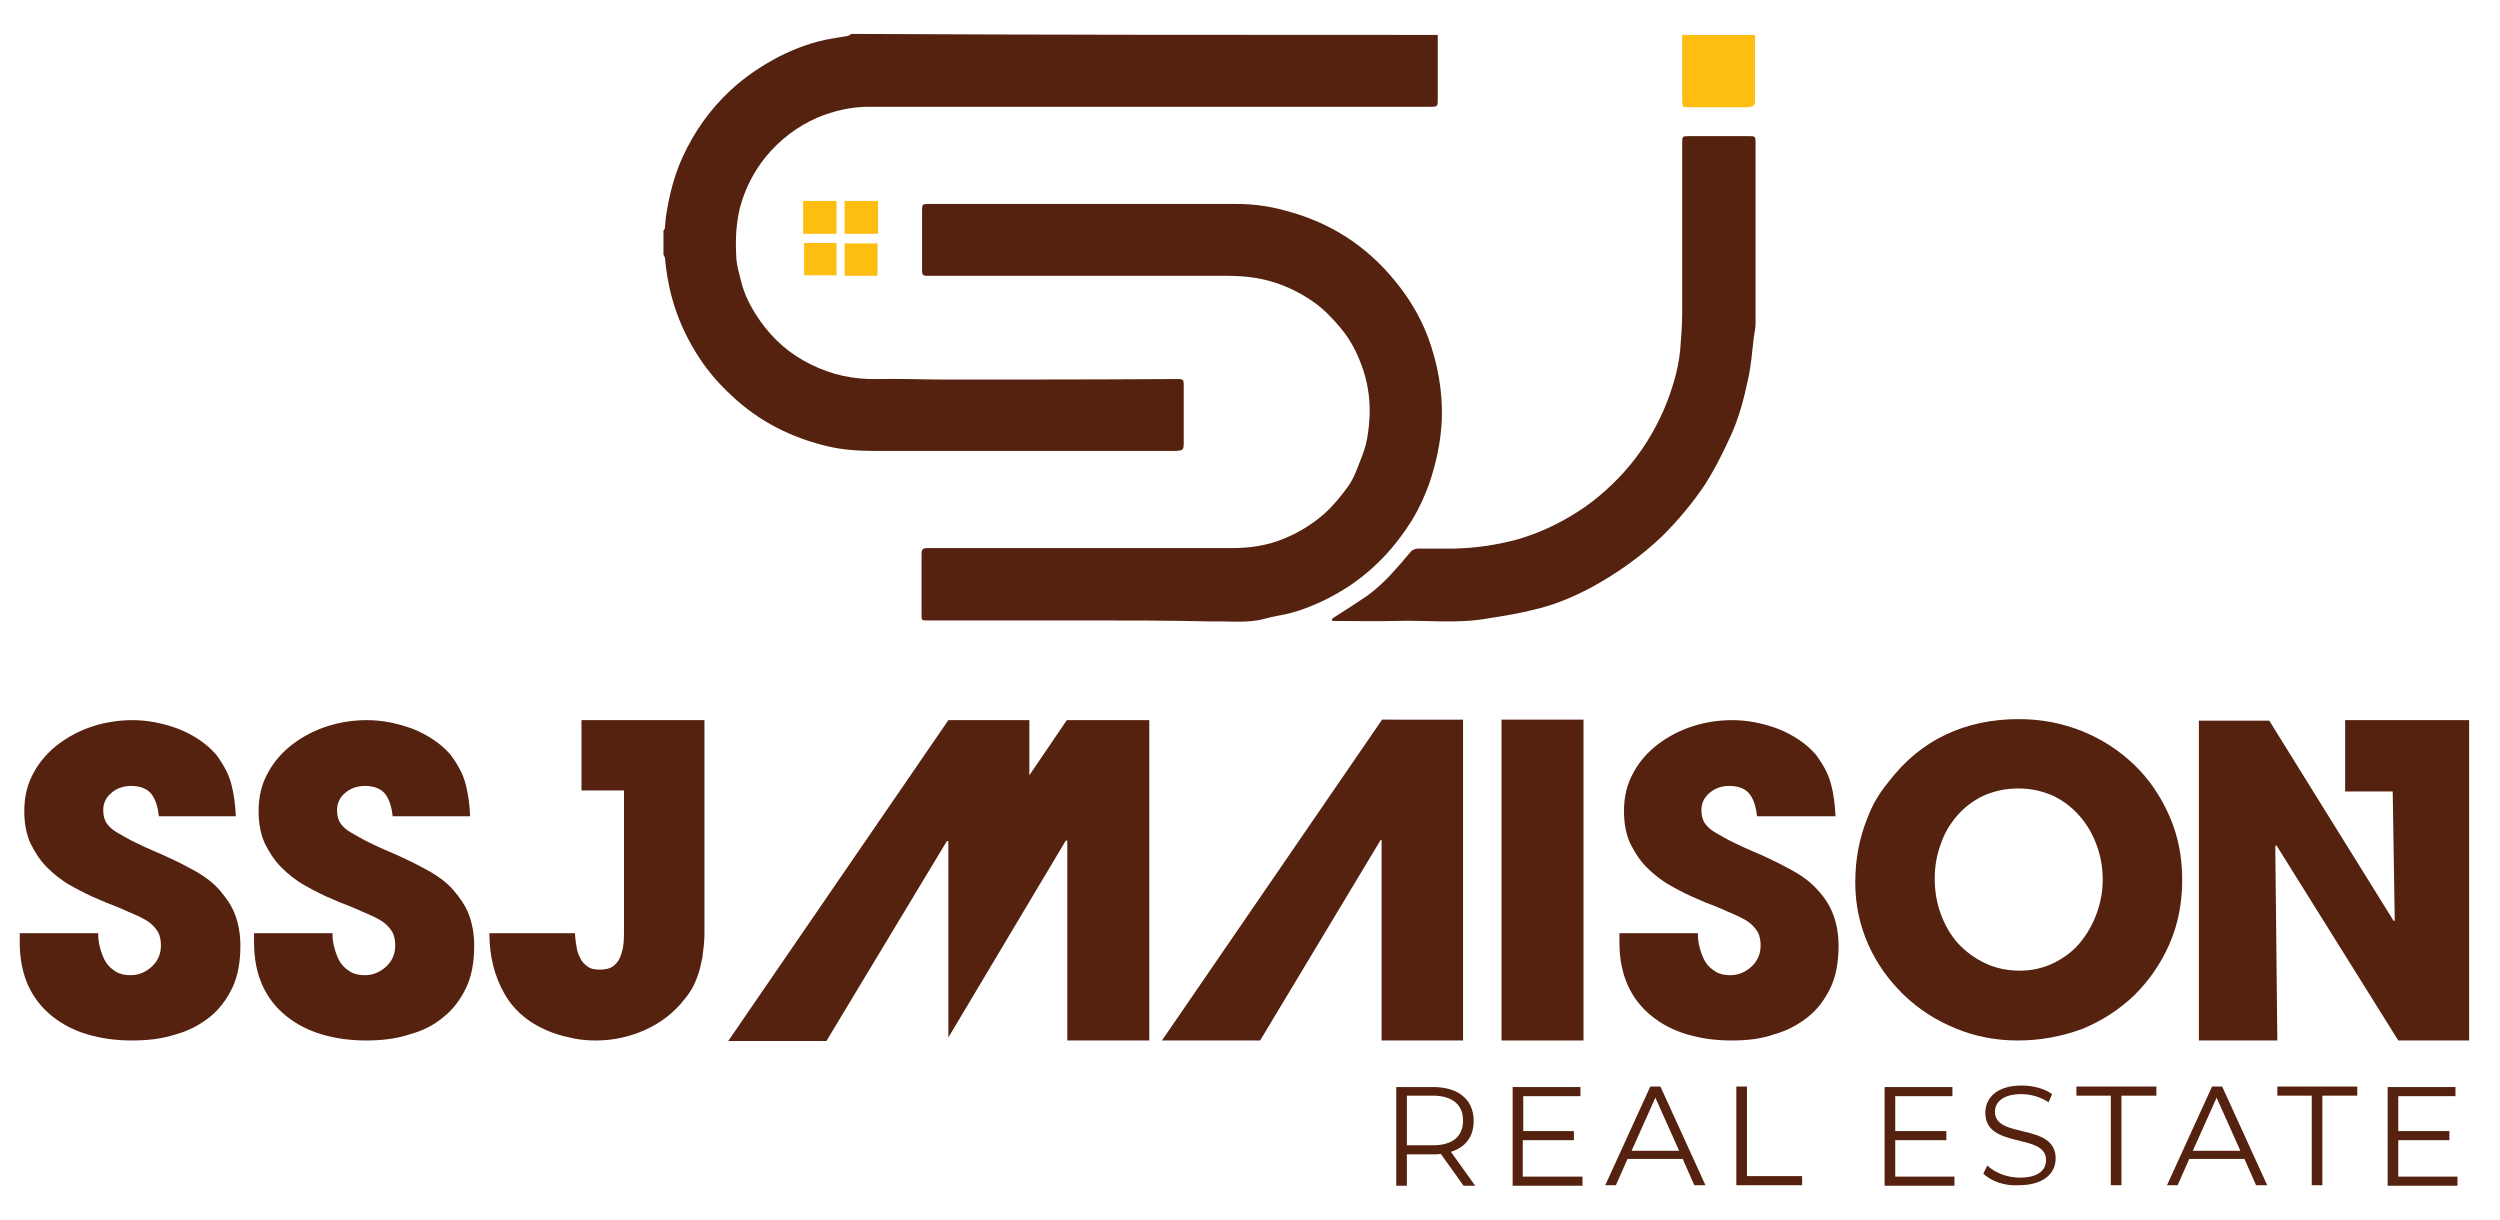
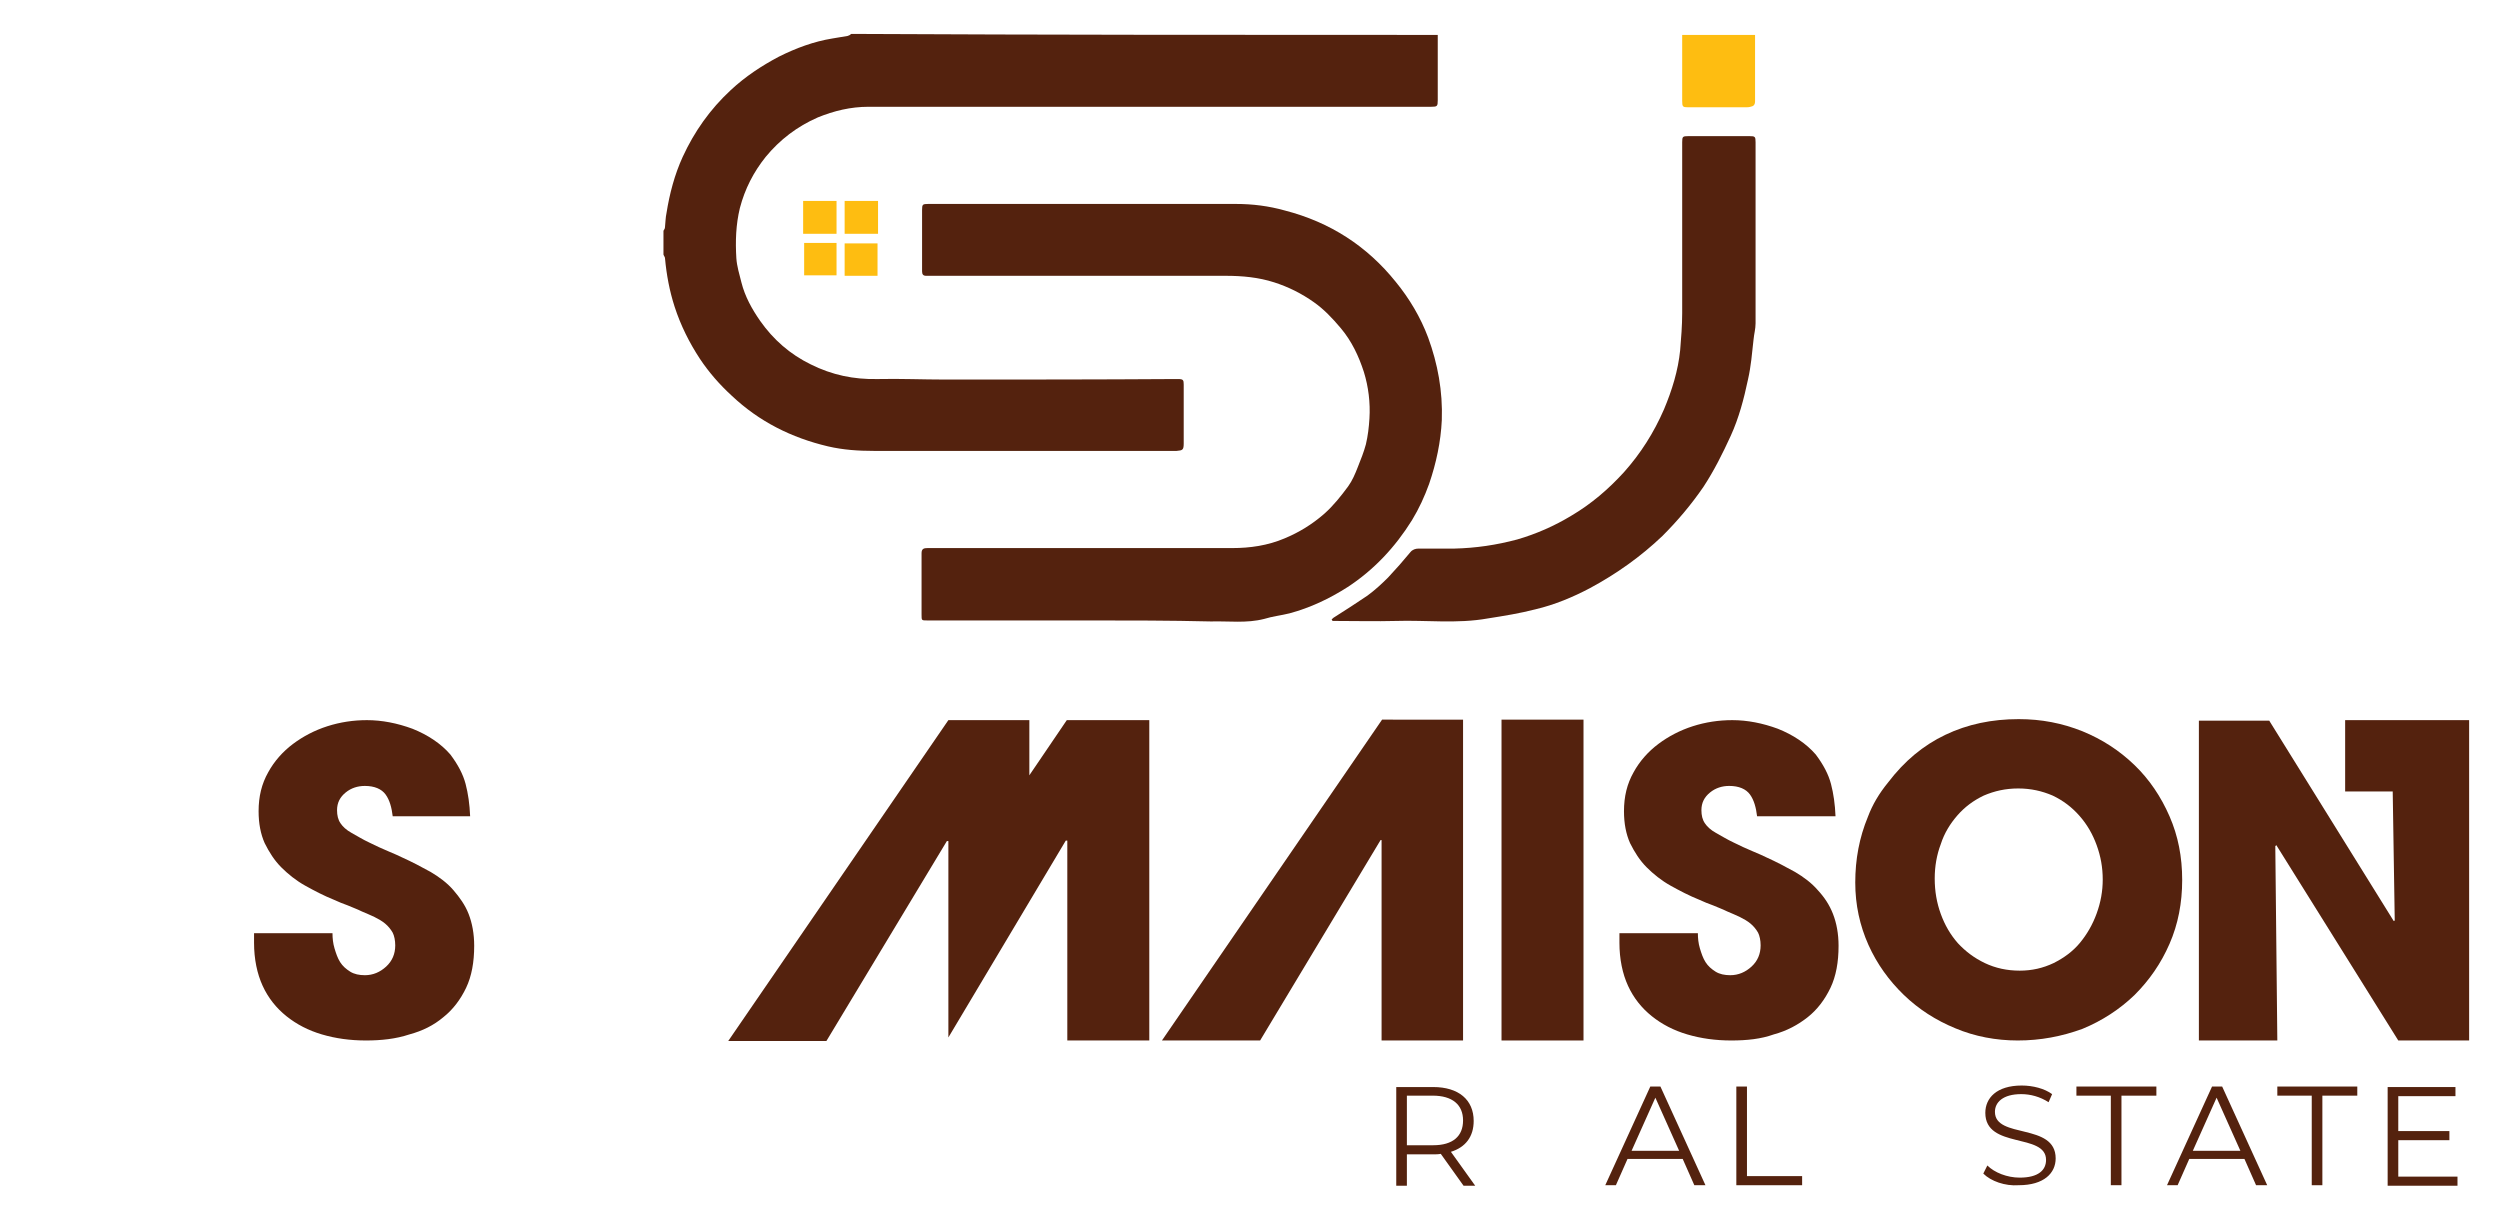
<svg xmlns="http://www.w3.org/2000/svg" version="1.1" id="Layer_1" x="0px" y="0px" viewBox="0 0 494 241" enable-background="new 0 0 494 241" xml:space="preserve">
  <g>
    <g>
      <g id="RGOlhf.tif">
        <g>
          <path fill="#54220E" d="M284.1,6.9c0,4.3,0,8.6,0,12.9c0,1.2-0.1,1.3-1.3,1.3c-16.4,0-32.7,0-49.1,0c-20.7,0-41.4,0-62.1,0      c-3.5,0-6.8,0.8-10,2.1c-4.1,1.8-7.5,4.4-10.3,7.8c-2.4,3-4.1,6.3-5.1,10.1c-0.8,3.3-0.9,6.6-0.7,9.9c0.1,1.6,0.6,3.2,1,4.8      c0.7,2.8,2.1,5.3,3.7,7.6c2.6,3.7,5.9,6.6,10,8.6c4.2,2.1,8.5,3,13.2,2.9c4.5-0.1,8.9,0.1,13.4,0.1c15.1,0,30.1,0,45.2-0.1      c0.3,0,0.5,0,0.8,0c1,0,1.1,0.2,1.1,1.1c0,2.7,0,5.5,0,8.2c0,1.1,0,2.3,0,3.4c0,1.3-0.2,1.4-1.4,1.5c-4.9,0-9.9,0-14.8,0      c-15,0-30,0-45,0c-3.1,0-6.1-0.2-9.1-0.9c-7.2-1.7-13.6-4.9-19-10c-2.4-2.2-4.5-4.6-6.3-7.3c-2.1-3.2-3.8-6.6-5-10.3      c-1-3.1-1.6-6.3-1.9-9.6c0-0.2-0.2-0.4-0.3-0.7c0-1.6,0-3.1,0-4.7c0.1-0.2,0.3-0.4,0.3-0.7c0.1-0.9,0.1-1.9,0.3-2.8      c0.6-3.8,1.6-7.6,3.2-11.1c2.3-5,5.4-9.4,9.5-13.2c2.9-2.7,6.1-4.8,9.5-6.6c3.4-1.7,6.9-3,10.6-3.6c1-0.2,2-0.3,3-0.5      c0.3-0.1,0.5-0.2,0.7-0.4C206.8,6.9,245.5,6.9,284.1,6.9z" />
          <path fill="#FEBD11" d="M346.8,6.9c0,3.6,0,7.3,0,10.9c0,0.7,0,1.5,0,2.2c0,0.7-0.3,1-0.9,1.1c-0.3,0.1-0.7,0.1-1,0.1      c-3.8,0-7.5,0-11.3,0c-1.1,0-1.2-0.1-1.2-1.3c0-4.3,0-8.7,0-13C337.2,6.9,342,6.9,346.8,6.9z" />
          <path fill="#54220E" d="M215.1,122.6c-10.6,0-21.3,0-31.9,0c-1.1,0-1.1,0-1.1-1.1c0-4.1,0-8.2,0-12.2c0-0.9,0.5-1,1.2-1      c4.4,0,8.9,0,13.3,0c15.6,0,31.2,0,46.9,0c3.5,0,7-0.5,10.3-1.9c2.9-1.2,5.5-2.8,7.9-4.9c1.8-1.6,3.3-3.5,4.7-5.4      c0.8-1.1,1.4-2.5,1.9-3.8c0.6-1.5,1.2-3,1.6-4.5c0.4-1.7,0.6-3.4,0.7-5.1c0.2-3.1-0.2-6.3-1.1-9.2c-1-3.1-2.4-6.1-4.6-8.7      c-1.6-1.9-3.3-3.7-5.3-5.1c-2.4-1.7-5-3-7.8-3.9c-3.1-1-6.3-1.3-9.6-1.3c-18.9,0-37.7,0-56.6,0c-0.9,0-1.8,0-2.6,0      c-0.6,0-0.8-0.3-0.8-0.9c0-4,0-8.1,0-12.1c0-1.1,0.1-1.2,1.2-1.2c20.3,0,40.5,0,60.8,0c3.3,0,6.5,0.4,9.7,1.3      c8.9,2.3,16.2,7,21.9,14.1c2.7,3.3,4.9,7,6.4,11c1.9,5.2,2.9,10.6,2.7,16.3c-0.2,4.3-1.1,8.5-2.5,12.6c-0.9,2.5-2,4.9-3.4,7.2      c-3.3,5.3-7.5,9.8-12.7,13.2c-3.6,2.3-7.4,4.1-11.5,5.2c-1.6,0.4-3.4,0.6-5,1.1c-3.5,0.9-7,0.4-10.5,0.5      C231.1,122.6,223.1,122.6,215.1,122.6z" />
          <path fill="#54220E" d="M263.1,122.4c0.2-0.1,0.3-0.3,0.5-0.4c2.2-1.4,4.4-2.8,6.6-4.3c1.5-1.1,2.8-2.3,4.1-3.6      c1.5-1.6,3-3.3,4.4-5c0.4-0.5,1-0.7,1.6-0.7c2.4,0,4.7,0,7.1,0c4.2-0.1,8.3-0.7,12.4-1.8c3.8-1.1,7.4-2.7,10.7-4.7      c3.9-2.3,7.3-5.2,10.4-8.6c3.3-3.7,5.9-7.8,7.9-12.4c1.6-3.8,2.8-7.7,3.2-11.7c0.2-2.4,0.4-4.9,0.4-7.3c0-11.3,0-22.5,0-33.8      c0-1.1,0.1-1.2,1.2-1.2c4,0,8.1,0,12.1,0c1.1,0,1.2,0.1,1.2,1.2c0,11.9,0,23.9,0,35.8c0,1.1-0.3,2.1-0.4,3.2      c-0.3,2.7-0.5,5.3-1.1,7.9c-0.8,3.8-1.8,7.6-3.4,11.1c-1.6,3.5-3.3,6.9-5.4,10.1c-2.4,3.5-5.1,6.7-8.1,9.7      c-4.3,4.1-9.1,7.5-14.3,10.3c-3.4,1.8-7,3.3-10.8,4.2c-3.1,0.8-6.2,1.3-9.4,1.8c-6.1,1.1-12.2,0.3-18.3,0.5      c-3.8,0.1-7.6,0-11.5,0c-0.3,0-0.6,0-0.9,0C263.2,122.5,263.2,122.4,263.1,122.4z" />
        </g>
      </g>
      <g id="bZie81_1_">
        <g>
          <path fill="#FEBD11" d="M158.7,46.2c0-2.2,0-4.3,0-6.5c2.2,0,4.4,0,6.6,0c0,2.2,0,4.2,0,6.5C163.2,46.2,161.1,46.2,158.7,46.2z" />
          <path fill="#FEBD11" d="M166.9,46.2c0-2.2,0-4.3,0-6.5c2.2,0,4.4,0,6.6,0c0,2.2,0,4.2,0,6.5C171.4,46.2,169.3,46.2,166.9,46.2z" />
          <path fill="#FEBD11" d="M158.9,48c2.1,0,4.2,0,6.4,0c0,2.1,0,4.2,0,6.4c-2,0-4.1,0-6.4,0C158.9,52.4,158.9,50.3,158.9,48z" />
          <path fill="#FEBD11" d="M166.9,54.5c0-2.2,0-4.2,0-6.4c2.1,0,4.3,0,6.5,0c0,2.1,0,4.2,0,6.4C171.3,54.5,169.2,54.5,166.9,54.5z" />
        </g>
      </g>
    </g>
    <g>
      <g>
-         <path fill="#54220E" d="M26,205.6c-3.1,0-6-0.4-8.7-1.2c-2.7-0.8-5-2-7-3.6c-2-1.6-3.6-3.6-4.7-6c-1.1-2.4-1.7-5.3-1.7-8.5v-1.9     h15.5c0,1,0.1,2,0.4,3c0.3,1,0.6,1.9,1.1,2.7c0.5,0.8,1.2,1.4,2,1.9c0.8,0.5,1.8,0.7,2.9,0.7c1.6,0,3-0.6,4.2-1.7     c1.2-1.1,1.8-2.5,1.8-4.2c0-1-0.2-1.9-0.5-2.5c-0.4-0.7-0.9-1.3-1.5-1.8c-0.6-0.5-1.3-0.9-2.1-1.3c-0.8-0.4-1.6-0.7-2.5-1.1     c-1-0.5-1.9-0.8-2.8-1.2c-0.9-0.3-1.8-0.7-2.7-1.1c-2-0.8-3.9-1.8-5.7-2.8c-1.8-1-3.4-2.3-4.7-3.6c-1.4-1.4-2.4-3-3.3-4.8     c-0.8-1.8-1.2-3.9-1.2-6.3c0-2.9,0.6-5.4,1.9-7.7c1.2-2.2,2.9-4.1,4.9-5.6c2-1.5,4.3-2.7,6.8-3.5c2.5-0.8,5.1-1.2,7.8-1.2     c3,0,6,0.6,9,1.7c3,1.2,5.6,2.9,7.5,5.1c1.5,2,2.5,3.9,3,5.8c0.5,1.9,0.8,4,0.9,6.4H31.4c-0.2-1.7-0.6-3.2-1.4-4.3     c-0.8-1.1-2.2-1.7-4.1-1.7c-1.4,0-2.7,0.4-3.8,1.3c-1.1,0.9-1.7,2-1.7,3.5c0,1,0.2,1.9,0.7,2.6c0.4,0.6,1.1,1.3,2.2,1.9     c1.1,0.6,2.2,1.3,3.5,1.9c1.2,0.6,2.5,1.2,3.7,1.7c1.2,0.5,2.1,0.9,2.7,1.2c2,0.9,3.9,1.9,5.7,2.9c1.7,1,3.3,2.2,4.5,3.6     s2.3,2.9,3,4.7c0.7,1.8,1.1,3.9,1.1,6.3c0,3.2-0.5,6-1.6,8.3c-1.1,2.3-2.6,4.3-4.5,5.8s-4.1,2.7-6.7,3.4     C31.9,205.3,29.1,205.6,26,205.6z" />
        <path fill="#54220E" d="M72.3,205.6c-3.1,0-6-0.4-8.7-1.2c-2.7-0.8-5-2-7-3.6c-2-1.6-3.6-3.6-4.7-6c-1.1-2.4-1.7-5.3-1.7-8.5     v-1.9h15.5c0,1,0.1,2,0.4,3c0.3,1,0.6,1.9,1.1,2.7c0.5,0.8,1.2,1.4,2,1.9c0.8,0.5,1.8,0.7,2.9,0.7c1.6,0,3-0.6,4.2-1.7     c1.2-1.1,1.8-2.5,1.8-4.2c0-1-0.2-1.9-0.5-2.5c-0.4-0.7-0.9-1.3-1.5-1.8c-0.6-0.5-1.3-0.9-2.1-1.3c-0.8-0.4-1.6-0.7-2.5-1.1     c-1-0.5-1.9-0.8-2.8-1.2c-0.9-0.3-1.8-0.7-2.7-1.1c-2-0.8-3.9-1.8-5.7-2.8c-1.8-1-3.4-2.3-4.7-3.6c-1.4-1.4-2.4-3-3.3-4.8     c-0.8-1.8-1.2-3.9-1.2-6.3c0-2.9,0.6-5.4,1.9-7.7c1.2-2.2,2.9-4.1,4.9-5.6c2-1.5,4.3-2.7,6.8-3.5c2.5-0.8,5.1-1.2,7.8-1.2     c3,0,6,0.6,9,1.7c3,1.2,5.6,2.9,7.5,5.1c1.5,2,2.5,3.9,3,5.8c0.5,1.9,0.8,4,0.9,6.4H77.6c-0.2-1.7-0.6-3.2-1.4-4.3     c-0.8-1.1-2.2-1.7-4.1-1.7c-1.4,0-2.7,0.4-3.8,1.3c-1.1,0.9-1.7,2-1.7,3.5c0,1,0.2,1.9,0.7,2.6c0.4,0.6,1.1,1.3,2.2,1.9     c1.1,0.6,2.2,1.3,3.5,1.9c1.2,0.6,2.5,1.2,3.7,1.7c1.2,0.5,2.1,0.9,2.7,1.2c2,0.9,3.9,1.9,5.7,2.9c1.7,1,3.3,2.2,4.5,3.6     s2.3,2.9,3,4.7c0.7,1.8,1.1,3.9,1.1,6.3c0,3.2-0.5,6-1.6,8.3c-1.1,2.3-2.6,4.3-4.5,5.8c-1.9,1.6-4.1,2.7-6.7,3.4     C78.2,205.3,75.3,205.6,72.3,205.6z" />
-         <path fill="#54220E" d="M139.2,142.3v13.9v23.6c0,1.5,0,3.1,0,4.7c0,1.6-0.2,3.1-0.4,4.6c-0.3,1.5-0.6,3-1.2,4.4     c-0.5,1.4-1.3,2.7-2.3,3.9c-2.1,2.7-4.7,4.7-7.8,6.1c-3.1,1.4-6.4,2.1-9.7,2.1c-1.5,0-2.9-0.1-4.4-0.4c-1.4-0.3-2.8-0.6-4.1-1.1     c-4.4-1.6-7.6-4.2-9.6-7.7c-2-3.5-3-7.5-3-12h16.9c0.1,0.8,0.1,1.6,0.3,2.5c0.1,0.8,0.3,1.6,0.7,2.3c0.3,0.7,0.8,1.3,1.4,1.7     c0.6,0.5,1.4,0.7,2.5,0.7c1.1,0,2-0.2,2.7-0.7c0.6-0.5,1.1-1.1,1.4-1.9c0.3-0.8,0.5-1.6,0.6-2.5c0.1-0.9,0.1-1.8,0.1-2.7v-27.6     h-8.4v-13.9h8.4H139.2z" />
        <path fill="#54220E" d="M227.1,142.2v63.4h-16.2v-39.5h-0.3L187.4,205v-38.8h-0.3l-23.8,39.5h-19.4l43.5-63.4h16v10.9l7.4-10.9     H227.1z" />
        <path fill="#54220E" d="M289.1,142.2v63.4H273v-39.6h-0.2l-23.8,39.6h-19.4l43.5-63.4H289.1z" />
        <path fill="#54220E" d="M312.9,156.4v34.9 M312.9,205.6h-7h-8.5h-0.7l0,0v-14.3l0,0v-34.9l0,0v-14.2l0,0h16.2" />
        <path fill="#54220E" d="M342.1,205.6c-3.1,0-6-0.4-8.7-1.2c-2.7-0.8-5-2-7-3.6c-2-1.6-3.6-3.6-4.7-6c-1.1-2.4-1.7-5.3-1.7-8.5     v-1.9h15.5c0,1,0.1,2,0.4,3c0.3,1,0.6,1.9,1.1,2.7c0.5,0.8,1.2,1.4,2,1.9c0.8,0.5,1.8,0.7,2.9,0.7c1.6,0,3-0.6,4.2-1.7     c1.2-1.1,1.8-2.5,1.8-4.2c0-1-0.2-1.9-0.5-2.5c-0.4-0.7-0.9-1.3-1.5-1.8c-0.6-0.5-1.3-0.9-2.1-1.3c-0.8-0.4-1.6-0.7-2.5-1.1     c-1-0.5-1.9-0.8-2.8-1.2c-0.9-0.3-1.8-0.7-2.7-1.1c-2-0.8-3.9-1.8-5.7-2.8c-1.8-1-3.4-2.3-4.7-3.6c-1.4-1.4-2.4-3-3.3-4.8     c-0.8-1.8-1.2-3.9-1.2-6.3c0-2.9,0.6-5.4,1.9-7.7c1.2-2.2,2.9-4.1,4.9-5.6c2-1.5,4.3-2.7,6.8-3.5c2.5-0.8,5.1-1.2,7.8-1.2     c3,0,6,0.6,9,1.7c3,1.2,5.6,2.9,7.5,5.1c1.5,2,2.5,3.9,3,5.8c0.5,1.9,0.8,4,0.9,6.4h-15.5c-0.2-1.7-0.6-3.2-1.4-4.3     c-0.8-1.1-2.2-1.7-4.1-1.7c-1.4,0-2.7,0.4-3.8,1.3c-1.1,0.9-1.7,2-1.7,3.5c0,1,0.2,1.9,0.7,2.6c0.4,0.6,1.1,1.3,2.2,1.9     c1.1,0.6,2.2,1.3,3.5,1.9c1.2,0.6,2.5,1.2,3.7,1.7c1.2,0.5,2.1,0.9,2.7,1.2c2,0.9,3.9,1.9,5.7,2.9c1.7,1,3.3,2.2,4.5,3.6     c1.3,1.4,2.3,2.9,3,4.7c0.7,1.8,1.1,3.9,1.1,6.3c0,3.2-0.5,6-1.6,8.3c-1.1,2.3-2.6,4.3-4.5,5.8s-4.1,2.7-6.7,3.4     C348,205.3,345.2,205.6,342.1,205.6z" />
        <path fill="#54220E" d="M398.7,205.6c-4.3,0-8.5-0.8-12.3-2.4c-3.9-1.6-7.3-3.8-10.2-6.6c-2.9-2.8-5.3-6.1-7-9.9     c-1.7-3.8-2.6-7.9-2.6-12.3c0-4.6,0.8-8.9,2.5-13c0.9-2.4,2.2-4.6,4-6.8c3.2-4.2,6.9-7.3,11.3-9.4c4.4-2.1,9.2-3.1,14.5-3.1     c4.5,0,8.6,0.8,12.6,2.4c3.9,1.6,7.3,3.8,10.3,6.7c2.9,2.8,5.2,6.2,6.9,10.1c1.7,3.9,2.5,8,2.5,12.6c0,4.5-0.8,8.7-2.5,12.6     c-1.7,3.9-4,7.2-6.9,10.1c-2.9,2.8-6.4,5.1-10.3,6.7C407.4,204.8,403.2,205.6,398.7,205.6z M398.8,155.8c-2.5,0-4.7,0.5-6.8,1.4     c-2.1,1-3.8,2.3-5.2,3.9c-1.4,1.6-2.6,3.5-3.3,5.7c-0.8,2.1-1.2,4.4-1.2,6.8c0,2.5,0.4,4.8,1.2,7c0.8,2.2,1.9,4.1,3.4,5.8     c1.5,1.6,3.2,2.9,5.3,3.9c2.1,1,4.4,1.5,6.9,1.5c2.4,0,4.6-0.5,6.7-1.5c2-1,3.8-2.3,5.2-4c1.4-1.7,2.5-3.6,3.3-5.8     c0.8-2.2,1.2-4.4,1.2-6.7c0-2.4-0.4-4.6-1.2-6.8c-0.8-2.2-1.9-4.1-3.4-5.8c-1.5-1.7-3.2-3-5.3-4     C403.5,156.3,401.3,155.8,398.8,155.8z" />
        <path fill="#54220E" d="M487.9,142.4v14.1v49.1h-14l-24.1-38.6l-0.2,0.2l0.4,38.4h-15.5v-63.2h13.9L473,182l0.2-0.1l-0.4-25.5     h-0.9h-8.5v-14.1h8.5h0.7H487.9z" />
      </g>
      <g>
        <path fill="#54220E" d="M289.2,234.3l-4.5-6.3c-0.5,0.1-1,0.1-1.6,0.1H278v6.2h-2.1v-19.5h7.3c5,0,8,2.5,8,6.7     c0,3.1-1.6,5.2-4.5,6.1l4.8,6.7H289.2z M289.1,221.4c0-3.1-2.1-4.9-6-4.9H278v9.8h5.2C287.1,226.3,289.1,224.5,289.1,221.4z" />
-         <path fill="#54220E" d="M312.7,232.5v1.8h-13.8v-19.5h13.4v1.8h-11.3v6.9H311v1.8h-10.1v7.2H312.7z" />
-         <path fill="#54220E" d="M332.5,229h-10.9l-2.3,5.2h-2.1l8.9-19.5h2l8.9,19.5h-2.2L332.5,229z M331.8,227.4l-4.7-10.5l-4.7,10.5     H331.8z" />
+         <path fill="#54220E" d="M332.5,229h-10.9l-2.3,5.2h-2.1l8.9-19.5h2l8.9,19.5h-2.2L332.5,229z M331.8,227.4l-4.7-10.5l-4.7,10.5     H331.8" />
        <path fill="#54220E" d="M343.1,214.7h2.1v17.7h10.9v1.8h-13V214.7z" />
-         <path fill="#54220E" d="M386.2,232.5v1.8h-13.8v-19.5h13.4v1.8h-11.3v6.9h10.1v1.8h-10.1v7.2H386.2z" />
        <path fill="#54220E" d="M391.9,231.9l0.8-1.6c1.4,1.4,3.9,2.4,6.4,2.4c3.7,0,5.2-1.5,5.2-3.5c0-5.4-12-2.1-12-9.3     c0-2.9,2.2-5.4,7.2-5.4c2.2,0,4.5,0.6,6,1.7l-0.7,1.6c-1.7-1.1-3.6-1.6-5.4-1.6c-3.6,0-5.2,1.6-5.2,3.5c0,5.4,12,2.1,12,9.2     c0,2.9-2.3,5.3-7.3,5.3C396.2,234.4,393.4,233.4,391.9,231.9z" />
        <path fill="#54220E" d="M417.2,216.5h-6.9v-1.8h15.8v1.8h-6.9v17.7h-2.1V216.5z" />
        <path fill="#54220E" d="M443.5,229h-10.9l-2.3,5.2h-2.1l8.9-19.5h2l8.9,19.5h-2.2L443.5,229z M442.7,227.4l-4.7-10.5l-4.7,10.5     H442.7z" />
        <path fill="#54220E" d="M456.9,216.5H450v-1.8h15.8v1.8h-6.9v17.7h-2.1V216.5z" />
        <path fill="#54220E" d="M485.6,232.5v1.8h-13.8v-19.5h13.4v1.8h-11.3v6.9H484v1.8h-10.1v7.2H485.6z" />
      </g>
    </g>
  </g>
</svg>